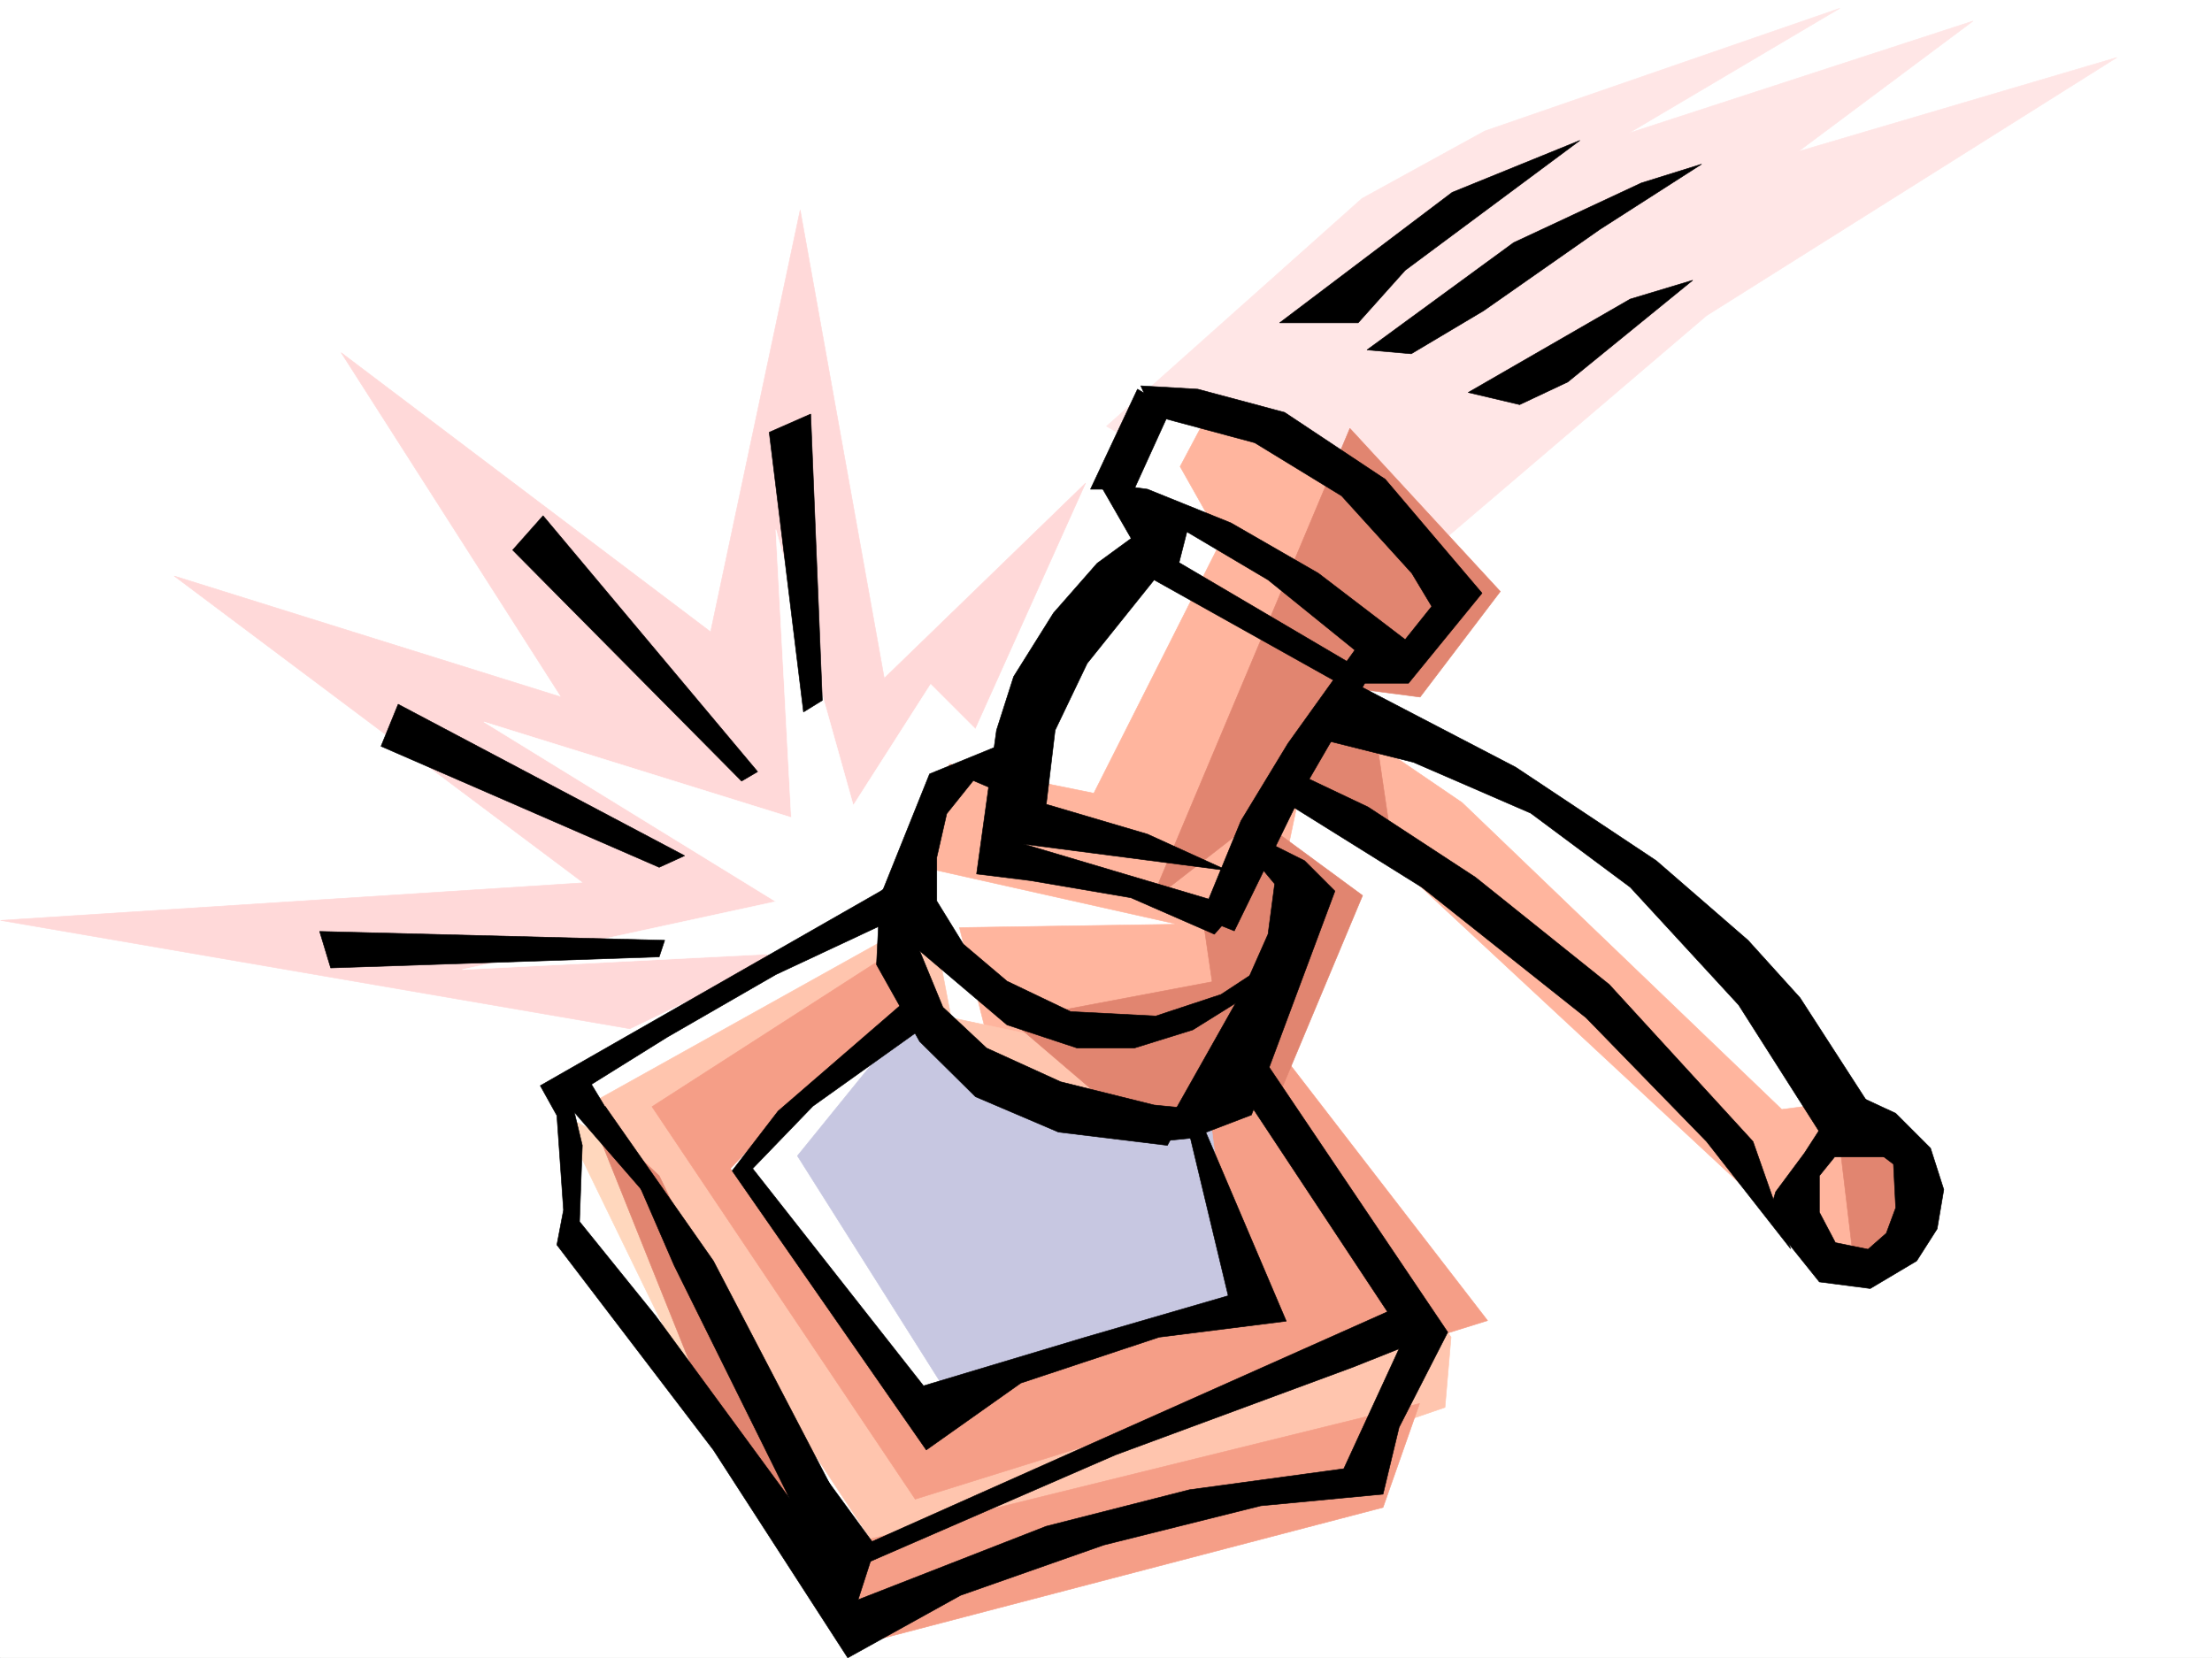
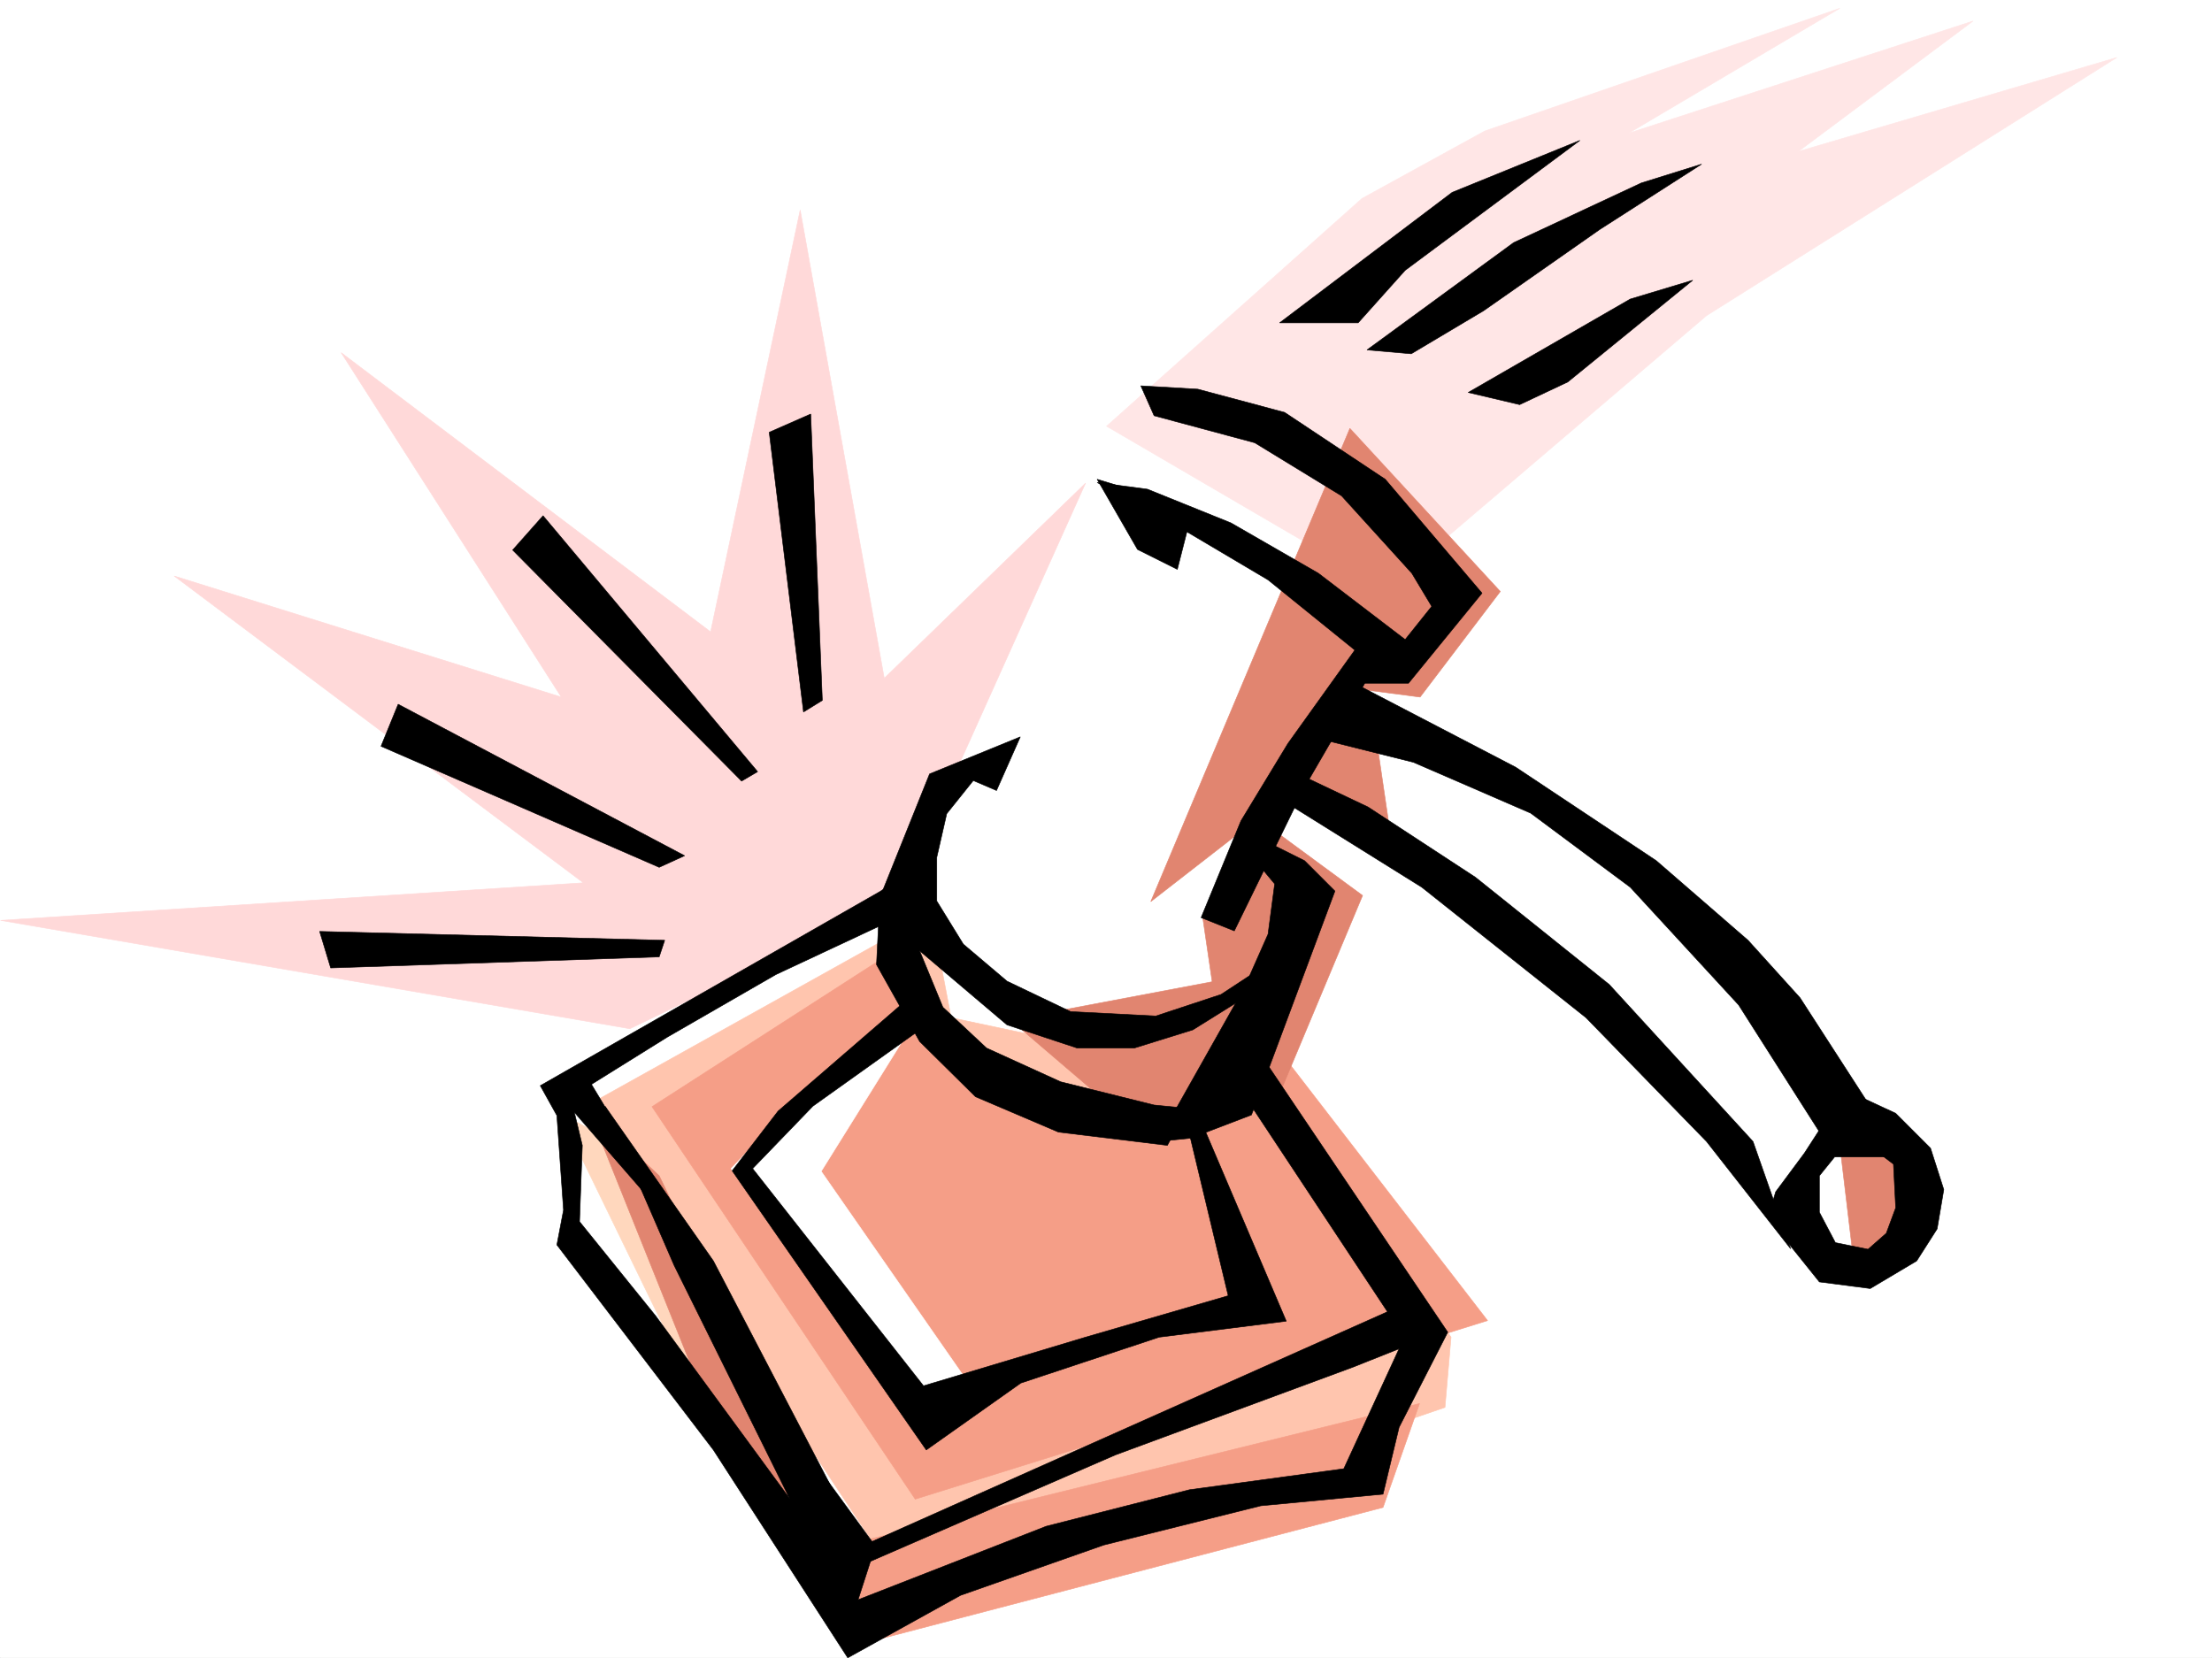
<svg xmlns="http://www.w3.org/2000/svg" width="2997.016" height="2246.622">
  <rect width="100%" height="100%" fill="#333333" stroke="none" />
  <defs>
    <clipPath id="a">
      <path d="M0 0h2997v2244.137H0Zm0 0" />
    </clipPath>
  </defs>
  <path fill="#fff" d="M0 2246.297h2997.016V0H0Zm0 0" />
  <g clip-path="url(#a)" transform="translate(0 2.16)">
    <path fill="#fff" fill-rule="evenodd" stroke="#fff" stroke-linecap="square" stroke-linejoin="bevel" stroke-miterlimit="10" stroke-width=".743" d="M.742 2244.137h2995.531V-2.16H.743Zm0 0" />
  </g>
  <path fill="#fff" fill-rule="evenodd" stroke="#fff" stroke-linecap="square" stroke-linejoin="bevel" stroke-miterlimit="10" stroke-width=".743" d="m1867.887 978.945 594.16 689.102 4.5-207.465-239.02-299.625-298.957-177.516zm0 0" />
  <path fill="#ffe6e6" fill-rule="evenodd" stroke="#ffe6e6" stroke-linecap="square" stroke-linejoin="bevel" stroke-miterlimit="10" stroke-width=".743" d="m1499.25 577.508 346.152-308.617 166.332-91.375 481.047-166.293-286.21 169.3 466.773-152.058-236.79 176.77 431.587-127.348-555.961 349.789-434.56 370.784Zm0 0" />
  <path fill="#fff" fill-rule="evenodd" stroke="#fff" stroke-linecap="square" stroke-linejoin="bevel" stroke-miterlimit="10" stroke-width=".743" d="m758.227 1477.785 21.742 220.992 203.043 233.664-151.356-420.172 407.617-216.496-4.496-91.375zm0 0" />
  <path fill="#ffd7bd" fill-rule="evenodd" stroke="#ffd7bd" stroke-linecap="square" stroke-linejoin="bevel" stroke-miterlimit="10" stroke-width=".743" d="m758.227 1507.774 238.277 489.847-134.856-433.7zm0 0" />
  <path fill="#ffd9d9" fill-rule="evenodd" stroke="#ffd9d9" stroke-linecap="square" stroke-linejoin="bevel" stroke-miterlimit="10" stroke-width=".743" d="M853.398 1393.914.742 1247.094l789.703-50.907-554.437-415.71L760.496 944.5 462.281 477.879l500.516 378.254 121.367-571.524 113.898 634.438 272.723-264.395-253.25 563.235zm0 0" />
-   <path fill="#fff" fill-rule="evenodd" stroke="#fff" stroke-linecap="square" stroke-linejoin="bevel" stroke-miterlimit="10" stroke-width=".743" d="m1038.457 1292.8-412.074 20.962 424.82-92.121L655.59 978.203l416.61 129.578-20.997-390.219 104.906 373.758 104.868-164.023 129.652 129.578 186.547-524.332 221.035 86.879-328.91 880.101zm0 0" />
-   <path fill="#ffb59e" fill-rule="evenodd" stroke="#ffb59e" stroke-linecap="square" stroke-linejoin="bevel" stroke-miterlimit="10" stroke-width=".743" d="m1659.598 1555.711-307.95-95.129-51.691-203.75 295.207-4.496-347.64-77.89 38.945-139.313 195.539 39.687 173.094-343.023-56.184-99.629 38.941-73.39 260.758 130.32-108.66 268.148 191.082 130.32 433.074 415.711 95.13-12.746 21.738 251.688-99.665-69.676-666.07-619.422zm0 0" />
  <path fill="#ffc5ae" fill-rule="evenodd" stroke="#ffc5ae" stroke-linecap="square" stroke-linejoin="bevel" stroke-miterlimit="10" stroke-width=".743" d="m792.715 1499.523 434.554 658.368 730.547-250.907 8.211-95.128-232.254-338.528-445.078-94.387-26.937-140.84zm0 0" />
  <path fill="#f59e87" fill-rule="evenodd" stroke="#f59e87" stroke-linecap="square" stroke-linejoin="bevel" stroke-miterlimit="10" stroke-width=".743" d="m1130.617 2097.246 792.711-195.5-49.46 140.8-696.06 182.009zm0 0" />
  <path fill="#e18570" fill-rule="evenodd" stroke="#e18570" stroke-linecap="square" stroke-linejoin="bevel" stroke-miterlimit="10" stroke-width=".743" d="m797.21 1503.277 177.552 442.653 173.097 176.027-254.738-528.789zm0 0" />
  <path fill="#f59e87" fill-rule="evenodd" stroke="#f59e87" stroke-linecap="square" stroke-linejoin="bevel" stroke-miterlimit="10" stroke-width=".743" d="m1188.328 1303.281-304.941 196.242 356.629 531.801 775.472-241.953-290.71-376.727-86.919 95.13-303.453-19.473-130.36-216.496zm0 0" />
  <path fill="#e18570" fill-rule="evenodd" stroke="#e18570" stroke-linecap="square" stroke-linejoin="bevel" stroke-miterlimit="10" stroke-width=".743" d="m2492 1545.23 20.996 175.993 96.656-79.375-16.5-84.653zm-1123.11-163.32 161.094 137.828 194.793-16.46 121.367-289.887-147.601-108.582-68.934 138.57 12.746 86.883zm0 0" />
  <path fill="#e18570" fill-rule="evenodd" stroke="#e18570" stroke-linecap="square" stroke-linejoin="bevel" stroke-miterlimit="10" stroke-width=".743" d="m1828.941 580.48-269.75 641.16 188.813-146.82 141.621 95.13-34.488-234.442 68.933 8.992 108.66-143.066zm0 0" />
  <path fill="#fff" fill-rule="evenodd" stroke="#fff" stroke-linecap="square" stroke-linejoin="bevel" stroke-miterlimit="10" stroke-width=".743" d="M1234.035 1913.71 990.52 1583.396l105.648-110.067 134.113-74.918-117.652 188.739 200.074 287.617zm0 0" />
-   <path fill="#c7c7e1" fill-rule="evenodd" stroke="#c7c7e1" stroke-linecap="square" stroke-linejoin="bevel" stroke-miterlimit="10" stroke-width=".743" d="m1080.41 1566.191 201.563 319.055 390.375-113.078-32.961-260.68-189.598-4.457-206.02-142.324zm0 0" />
-   <path fill-rule="evenodd" stroke="#000" stroke-linecap="square" stroke-linejoin="bevel" stroke-miterlimit="10" stroke-width=".743" d="m1323.184 1184.184 26.976-194.72 23.227-72.687 53.957-86.136 59.16-67.41 50.203-36.676 307.953 181.23-22.484 22.48-258.488-144.55-90.672 113.117-43.442 90.633-12.004 100.332 137.125 40.469 108.657 49.421-276.473-35.933 289.965 86.137-31.477 35.933-113.156-49.422-136.34-23.226zm0 0" />
  <path fill-rule="evenodd" stroke="#000" stroke-linecap="square" stroke-linejoin="bevel" stroke-miterlimit="10" stroke-width=".743" d="m1318.688 1057.617-35.973 44.926-13.488 59.156v59.2l35.968 58.413 59.2 50.165 86.175 41.214 115.383 5.98 88.406-29.206 54.704-35.934-23.227 40.43-69.676 43.441-79.453 24.711h-77.144l-95.168-31.437L1246 1288.305l31.477 76.402 59.195 55.406 100.41 45.707 126.606 31.477 44.964 4.457-26.98 50.203-147.602-17.984-112.37-47.938-75.7-74.875-58.414-104.125 4.496-90.633 67.406-167.777 122.89-50.207-32.218 72.688zm0 0" />
  <path fill-rule="evenodd" stroke="#000" stroke-linecap="square" stroke-linejoin="bevel" stroke-miterlimit="10" stroke-width=".743" d="m1586.168 1515.242 99.668-176.77 32.219-72.648 8.992-68.152-22.48-26.98h-23.227l23.226-35.93 62.91 31.433 41.211 41.211-113.117 303.34-82.422 31.477-44.964 4.496-35.973-31.477zm0 0" />
  <path fill-rule="evenodd" stroke="#000" stroke-linecap="square" stroke-linejoin="bevel" stroke-miterlimit="10" stroke-width=".743" d="m1672.348 1261.328 95.129-194.719 81.68-140.84h59.198l99.625-122.07-131.1-154.289-136.383-90.633-117.613-31.472-77.18-4.5 17.984 40.468 136.38 36.676 117.613 71.906 95.172 104.868 26.976 44.925-35.973 44.965-117.648-89.89-118.36-68.153-113.152-45.707-68.191-8.992 86.176 45.707 145.375 86.137 117.613 95.129-90.676 126.566-63.652 104.867-53.957 131.102zm0 0" />
-   <path fill-rule="evenodd" stroke="#000" stroke-linecap="square" stroke-linejoin="bevel" stroke-miterlimit="10" stroke-width=".743" d="m1586.168 554.281-49.461 108.582h-59.195l63.691-135.558zm0 0" />
  <path fill-rule="evenodd" stroke="#000" stroke-linecap="square" stroke-linejoin="bevel" stroke-miterlimit="10" stroke-width=".743" d="m1616.16 689.098-20.996 82.382-53.96-26.976-54.7-95.094zm128.832 399.952 181.348 113.118 222.52 176.773 163.32 167.778 113.898 145.293-50.95-145.293-194.796-212.742-181.305-145.297-145.375-95.13-104.16-49.425zm32.218-90.632 137.868 34.488 158.863 68.895 134.856 100.367 146.86 159.527 131.105 205.98h91.414l-139.352-215.714-70.418-77.887-124.379-107.879-190.34-126.566-236.007-122.852zm0 0" />
  <path fill-rule="evenodd" stroke="#000" stroke-linecap="square" stroke-linejoin="bevel" stroke-miterlimit="10" stroke-width=".743" d="m2515.266 1483.805 53.175 24.71 47.192 47.196 17.988 56.148-8.996 53.215-27.719 43.442-62.914 37.418-68.933-8.954-69.676-86.921 10.48-35.188 38.942-52.434 32.96-50.949 12.747 50.203-25.453 31.477v49.422l21.703 41.172 44.219 8.996 24.71-21.703 12.75-34.446-3.011-59.199-37.457-28.465-113.117-165.508zm-1323.184-275.653-460.05 262.907 22.48 40.43 8.992 128.093-8.992 47.191 212.039 277.883 182.05 281.64 152.844-84.651 194.051-68.153 212.781-53.176 165.59-15.718 21.739-90.633 65.925-128.836-262.988-390.258-2.973 83.91 184.32 278.625-700.554 312.332-6.023 28.465 337.94-146.82 322.185-119.059 62.168-24.75-74.915 162.54-209.027 28.464-194.094 49.461-256.964 100.367-30.735-146.82-163.32-313.07-146.86-209.735 93.645 215.715 156.598 316.086-181.309-247.191-103.418-128.094 3.754-103.34-15.719-65.18 131.102-81.64 146.86-84.614 153.585-71.902 15.758-59.2zm0 0" />
  <path fill-rule="evenodd" stroke="#000" stroke-linecap="square" stroke-linejoin="bevel" stroke-miterlimit="10" stroke-width=".743" d="m760.496 1486.777 168.559 194.016-143.848-238.2Zm231.512 99.629 262.984 378.25 128.133-90.633 187.328-62.167 172.313-21.7-116.13-272.644-18.726 3.754 56.188 234.402-193.313 56.188-219.547 65.921-231.511-294.383 81.68-84.613 143.85-102.637-24.71-34.449-166.332 143.813zm-98.887-289.851-445.074 14.976-14.977-49.46 467.52 12.003zm0-121.364-376.883-164.027 23.223-56.93 388.11 205.239zm111.633-116.831-310.18-313.075 41.211-46.45 290.707 346.778zm83.906-93.645-46.45-378.996 56.189-24.711 15.757 387.988zm-16.46 974.488 113.859 155.774-30.692 95.132zM1733.774 437.41l233.777-176.77 173.058-70.378-236.754 175.988-63.69 71.16zm118.394 36.715 198.55-145.293 173.055-80.898 81.68-25.493-137.867 88.403-157.336 110.105-98.144 58.418zM1989.25 531.8l219.547-126.566 84.652-25.496-169.3 137.828-65.18 30.696zm0 0" />
</svg>